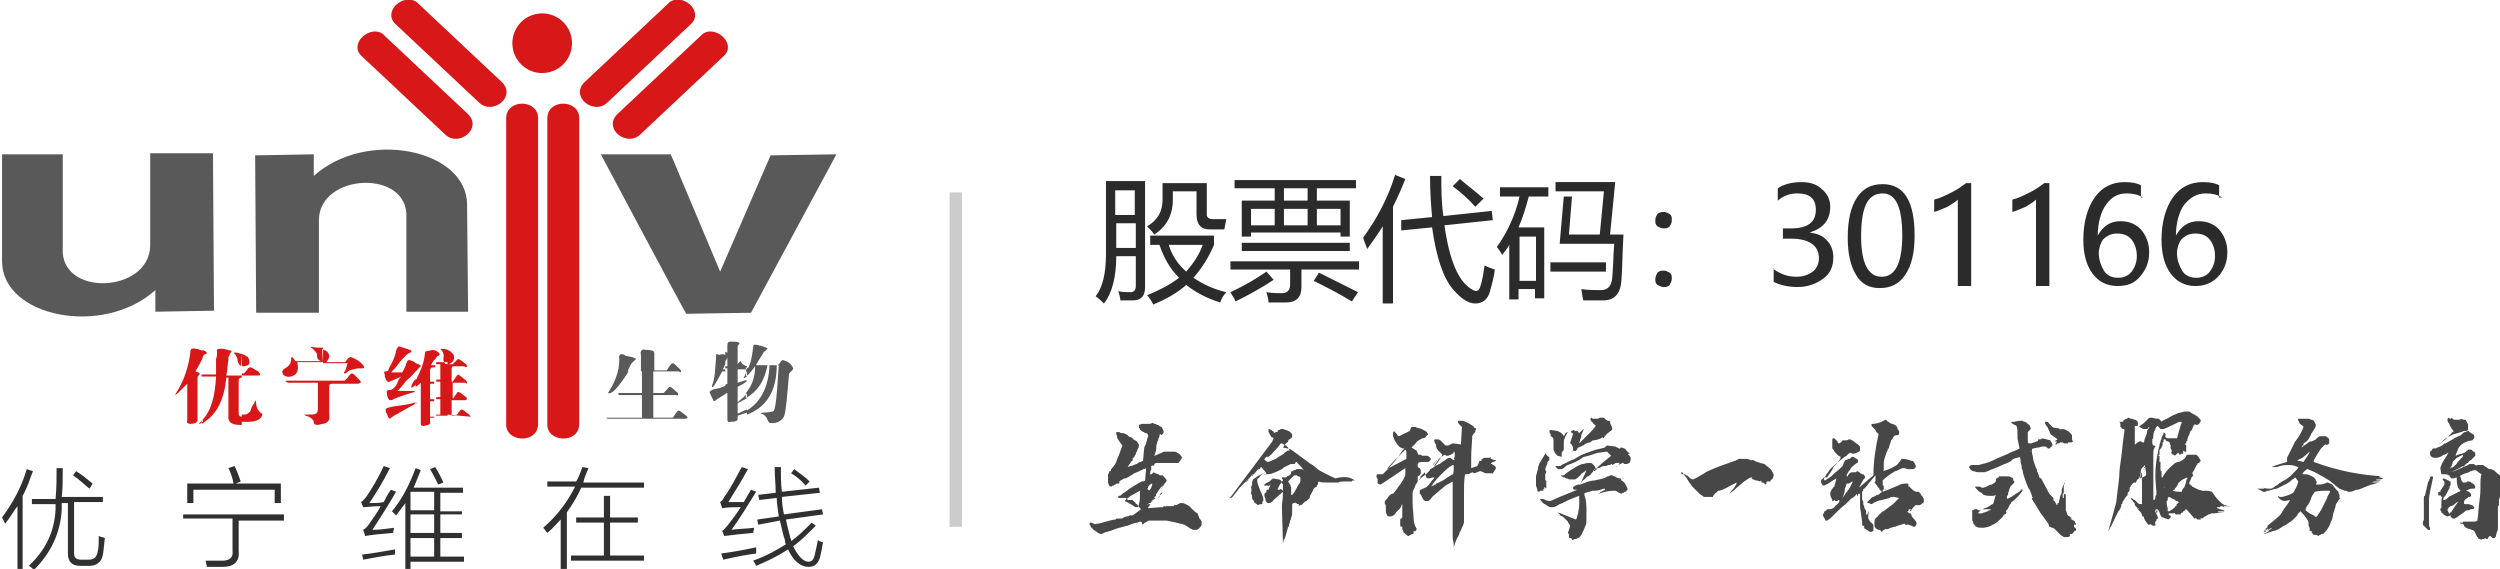
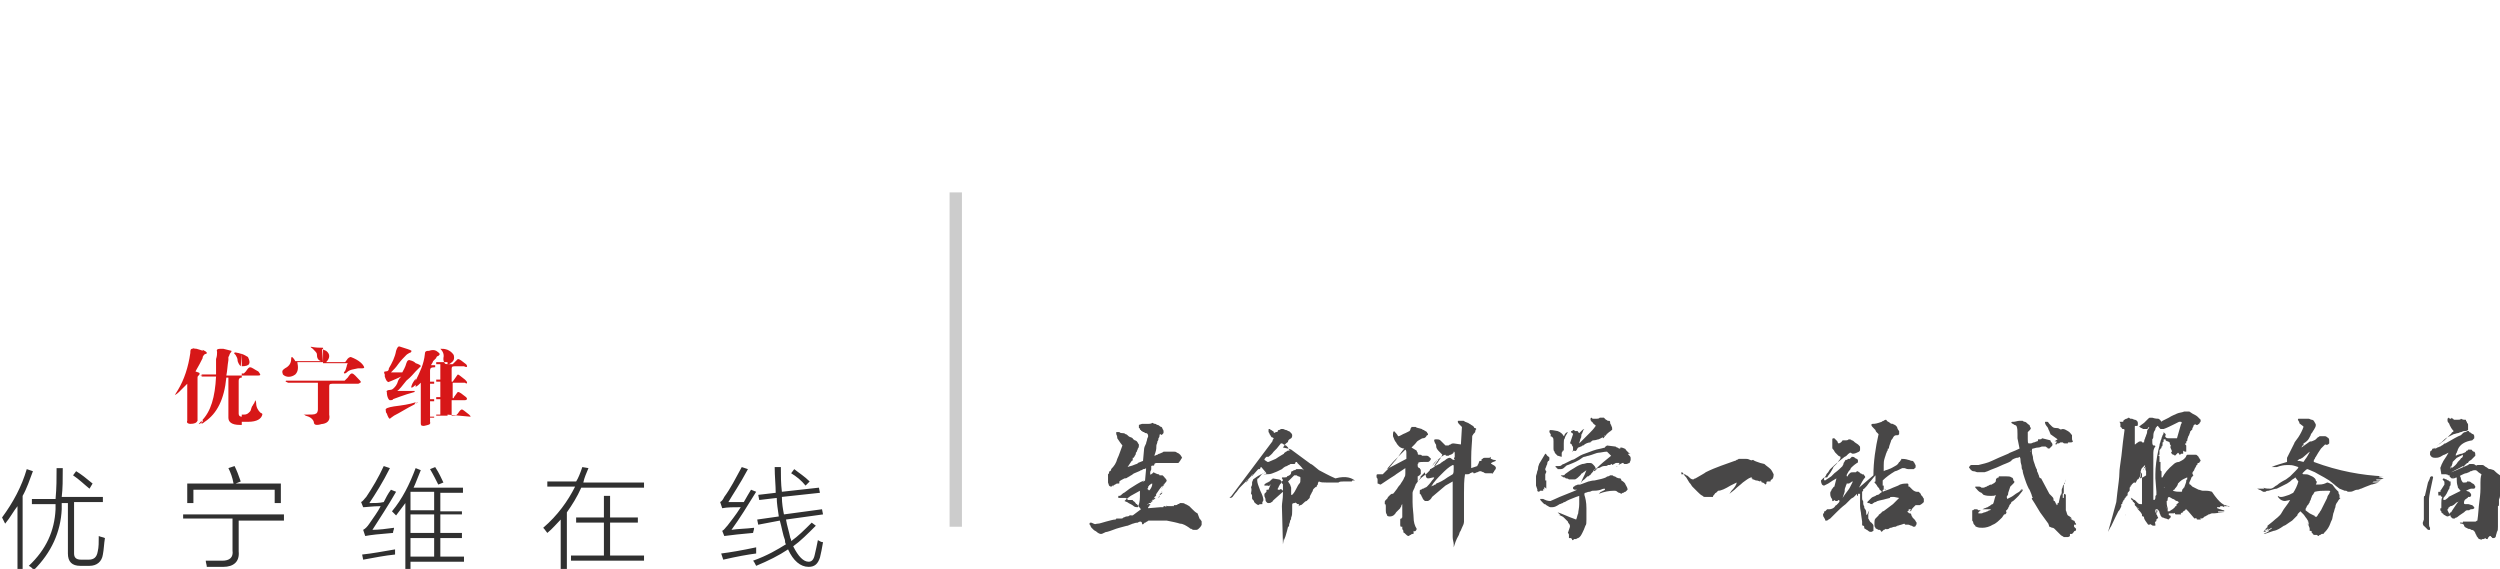
<svg xmlns="http://www.w3.org/2000/svg" version="1.1" id="图层_1" x="0" y="0" viewBox="0 0 243 55.3" xml:space="preserve">
  <style>.st0{fill-rule:evenodd;clip-rule:evenodd;fill:#d71718}</style>
-   <path class="st0" d="M38.4 2.3c-1.2-1.2.8-3 2.1-2.1L48.8 8c1.4 1.4-.9 3.2-2.2 2l-8.2-7.7zm-3.3 3.1c-1.2-1.2.9-3 2.1-2.1l8.3 7.8c1.4 1.4-.9 3.2-2.2 2l-8.2-7.7zm32.1-3.1c1.2-1.2-.8-3-2.1-2.1L56.8 8c-1.4 1.4.9 3.2 2.2 2l8.2-7.7zm3.2 3.1c1.2-1.2-.9-3-2.1-2.1L60 11.1c-1.4 1.4.9 3.2 2.2 2l8.2-7.7zM52.7 1.3c1.6 0 2.9 1.3 2.9 2.9s-1.3 2.9-2.9 2.9-2.9-1.3-2.9-2.9 1.3-2.9 2.9-2.9zm-3.5 10.2c0-1.9 3.1-1.9 3.1 0v29.7c0 2-3.2 1.8-3.1 0V11.5zm4 0c0-1.9 3.1-1.9 3.1 0v29.7c0 2-3.2 1.8-3.1 0V11.5z" />
-   <path d="M0 15h6.1v9.1c-.3 4.8 8.4 4.4 8.5-.2v-9h6.1l.1 15.3-5.7.1v-2.1C10 32.8.2 30.8.2 25.4V15H0zm45.5 15.3h-6v-9.1c.3-4.8-8.5-4.4-8.5.2v9h-6.1l-.1-15.3 5.7-.1v2.1c5.1-4.6 14.9-2.6 14.9 2.8l.1 10.4zM58.4 15h6.8L70 26.4l4.9-11.3 6.4-.1L73 30.4l-6.3.1c-.1-.1-8.3-15.5-8.3-15.5zm14.2 25.3v-.4c1.3-.8 2.1-2.2 2.2-4.4h-.2c-.3 1.5-.9 2.5-2.1 3.2v-.5c.6-.7.9-1.6.9-2.6-.3.4-.6.8-.9 1v-.9l.2.1c.3-.5.4-1.2.5-2 0-.3.1-.3.3-.3.8.2 1.1.3 1.1.4l-.2.2c-.1.1-.2.1-.2.2l-.5.8c-.1.2-.2.3-.2.4h2.1l.2-.2c.1-.2.2-.3.3-.3.4.1.8.3 1 .8 0 .1-.1.2-.2.3l-.2.2c-.2 2.3-.3 3.7-.5 4.2-.3.5-.8.7-1.4.6-.1-.1-.1-.1-.2-.3-.1-.3-.3-.5-.6-.6-.2 0 0-.1.3-.1.4 0 .7-.1.8-.1.3 0 .4-1.5.6-4.5h-.2c0 2.5-1 4.1-2.9 4.8zm0-4.7v.3h-.9v1.3c.6-.2.9-.3.9-.2s-.3.3-.9.6v1.5c.3-.3.7-.5.9-.9v.5c-.3.2-.6.3-.9.5v1c.3-.1.6-.3.9-.4v.3l-.9.3v.3c0 .2-.2.3-.7.3-.3.1-.3-.1-.3-.4v-2.4c-.1 0-.2.1-.2.1v-.9l.2-.1v-1.5h-.2v-.2h.2v-.9c0 .1-.1.3-.2.4v-.9c.1 0 .2.1.2.1v-.7c0-.3.1-.4.3-.4.8 0 1 .1.8.3-.1.1-.1.1-.1.2v1.7c.2-.3.3-.3.3-.3.1.3.3.4.6.5zm0 .4c-.1.3-.2.4-.2.5-.2.3-.1.3.2.1V36zm-9-1.7V36h1.2s.1-.1.2-.3c.2-.3.3-.4.4-.4s.3.2.7.6c.1.1.1.2.1.2 0 .1-.1.1-.2 0h-2.5v2.1h1l.3-.3c.2-.3.3-.3.3-.3.2 0 .4.3.8.6v.2s-.1.1-.2 0h-2.2v2.2h1.9s.1-.1.2-.3c.2-.3.3-.4.4-.4.2.1.4.3.7.5.1.1.2.2.1.2 0 .1-.1.1-.3.1h-7.4c-.1 0-.2-.1-.2-.1h3.5v-2.2h-2.1c-.1 0-.2 0-.2-.1s0-.1.1-.1h2.2v-2.1h-1.3c-1 1.6-1.7 2.3-2 2.1.7-1.1 1.1-2.1 1.1-3.3-.1-.4.1-.6.5-.4 0 0 .1.1.2.1.6.1.9.2.9.3s-.1.1-.2.2l-.2.2c-.2.3-.3.6-.4.8h1.3v-1.6c-.1-.4.1-.6.4-.5.8 0 1 .2.8.3.1-.1.1 0 .1 0zm6.9.2v.9l-.1.2c-.1.2-.1.3-.2.3h.3v.2h-.3c-.7 1.3-1 1.8-1 1.4.3-.7.3-1.5.4-2.7v-.3c0-.1.1-.1.3 0 .3-.1.4-.1.6 0zm0 3c-.4.2-.8.3-1 .3-.4.1-.6.3-.5.4.2.4.3.7.4.8.1 0 .2-.1.3-.2l.8-.5v-.8z" fill-rule="evenodd" clip-rule="evenodd" fill="#595959" />
  <path class="st0" d="M43.5 40.3v-4.9h.5l.1-.1.4-.4c.2 0 .4.2.8.5.1.1.1.2.1.2 0 .1-.1.1-.3 0h-.9c-.3 0-.3.1-.3.3v1.2h.1c.3-.4.4-.6.5-.7.1 0 .3.2.7.5.1.1.2.2.2.3s-.1.1-.2 0H44v1.5h.1s0-.1.1-.2c.2-.3.3-.4.3-.4.2 0 .4.2.8.5.1.1.1.2.1.2s-.1.1-.2.1h-1.3v1.5h.4l.2-.2c.2-.3.3-.4.4-.4.1 0 .3.2.7.5.1.1.2.2.1.2l-2.2-.2zm0-4.9c.1 0 .2 0 .3-.1.3-.2.4-.4.3-.8-.2-.3-.4-.4-.6-.5v1.4zm0-1.4v1.4c-.3 0-.3-.1-.4-.4v-.2c.1-.4-.1-.7-.3-.9.3 0 .4 0 .7.1zm0 1.5v4.9h-1.1v-.1h.4v-1.5h-.4v-.2h.4v-1.5h-.4v-.2h.4v-1.5h-.4v-.2h1.1v.3zm-1.1-.7v-.7c.3.2.4.3.3.4l-.1.1c-.1 0-.2.1-.2.2zm0-.7v.7l-.3.3c-.1.3-.2.3-.2.4h.4v.2h-.1c-.3 0-.4.1-.4.3v1.1h.4v.2h-.4v1.5h.4v.2h-.4v1.5h.4v.1h-.4v.4c.1.3-.2.3-.6.4-.3 0-.3-.1-.3-.3v-3.9c-.2.2-.3.3-.5.4V37c.4-.8.8-1.6.9-2.6 0-.3.2-.3.4-.3.3-.1.5-.1.7 0zm-2 5.1c.2 0 .2-.1.2-.1l-.2.1c0-.1 0 0 0 0zm0-1c.3-.1.3-.1 0 0zm0-2.1l.3-.3.2-.2c0-.1-.2-.2-.5-.3v.8zm0-.8v.8c-.2.2-.4.5-.9.9-.4.5-.7.9-.9 1h1.7v.1c-1.1.3-1.8.6-2.1.7 0 .1-.2.1-.3.1s-.3-.3-.3-.8c-.1-.1.1-.2.3-.2s.3-.1.4-.2c.1-.1.3-.3.4-.7.1-.2.2-.3.3-.4-.4.2-.7.3-.9.4-.3.1-.4.2-.4.1-.1 0-.2-.2-.3-.5v-.2c-.1-.2-.1-.3.1-.3s.3-.1.3-.3c.3-.5.6-1.1.7-1.7.1-.3.2-.5.4-.4.6.2 1 .3 1.1.4 0 .1-.1.2-.2.2-.2.1-.3.2-.3.2-.3.3-.5.5-.8.9-.2.3-.4.5-.7.8h1.1c.1-.2.3-.5.4-.9.1-.3.2-.3.3-.3.4.1.5.2.6.3zm0 1.5c-.2.3-.3.4-.4.7-.1.3.1.2.4-.1v-.6zm0 2.3c0 .1-.1.1-.1.2-.8.4-1.4.8-2 1.1-.3.2-.4.3-.4.3-.1 0-.2-.2-.3-.5-.1-.1-.1-.2-.1-.3-.1-.2.2-.3.8-.4.8-.1 1.5-.2 2.1-.4zm-9 2.1V37h2.1l.3-.3c.2-.3.3-.4.4-.4.2 0 .4.3.8.7.1.1.1.2 0 .2 0 0-.1.1-.2.1h-2.5c-.3 0-.3.1-.3.3v2.7c.1.5-.1.8-.6.9zm0-5.9h2.4c-.1.2-.1.3-.1.3-.1.3-.1.4-.2.5-.1.1-.1.2 0 .2 0 0 .1 0 .2-.1.3-.3.7-.3 1.1-.4h.3c.2 0 .3 0 .3-.1-.1-.3-.5-.7-1.3-1-.1 0-.3.1-.4.3-.1.1-.1.2-.2.2h-1.8c.4-.4.4-.8 0-1.1-.2-.1-.3-.1-.4-.2l.1 1.4zm-7.9 1h.2l.2-.2c.2-.3.3-.4.4-.4.2 0 .4.2.8.4.1.1.2.3.2.3 0 .1-.1.1-.3.1h-1.5v-.2zm0 4h.2c.3 0 .4-.1.6-.3.1-.1.1-.3.2-.5.1-.1.1-.2.2-.3.1-.2.1-.3.1-.3s.1.1.1.3c0 .4.2.7.4.9.2.1.2.1.2.2-.1.4-.5.7-1.4.7h-.6v-.7zm7.9-6.5v1.4h-2.5c.1.5.1.9-.2 1.2-.4.3-.9.3-1.2 0-.1-.3-.1-.4.2-.6.4-.2.6-.5.6-.9 0-.1 0-.2.1-.2.1.1.2.2.3.4h2.5c-.3-.1-.4-.3-.4-.7 0-.1-.2-.3-.4-.5-.1-.1-.2-.1-.2-.2.5.1.8.1 1.2.1zm0 3.2v4.2c-.2 0-.3.1-.6.1-.2 0-.3-.1-.3-.3-.1-.3-.4-.5-.8-.6-.1-.1-.2-.1-.2-.1h.2c.6 0 .9 0 1-.1.1 0 .2-.2.2-.4v-2.6H28c-.2-.1-.3-.1-.2-.2h3.6zm-7.9-1.4v-1.2c.3.1.4.2.6.3.3.6.2.9-.6.9.1 0 0 0 0 0zm-2.4-1.4c-.1-.3.1-.3.6-.3l.8.2c0 .1 0 .1-.1.2s-.1.3-.2.4v.3c-.1.6-.1 1-.2 1.5h1.5v.2c-.2 0-.3.1-.3.3v3.2c0 .2.1.3.3.3v.8h-.2c-.8 0-1.1-.3-1.1-.7v-3.9H22c-.2 2.1-.9 3.5-2.1 4.3-.1.1-.3.2-.3.2v-.3c.9-.9 1.3-2.3 1.4-4.3h-1.4v-.2H21v-1.5c.1-.3.1-.5.1-.7zm2.4.2c-.1 0-.3-.1-.4-.1-.3-.1-.4 0-.3.1l.1.1c.1.2.2.3.2.6.1.3.2.4.3.5l.1-1.2c-.1 0 0 0 0 0zm-3.8.3c.1-.2.2-.3.3-.3.1 0 .1-.1.1-.1 0-.1-.2-.2-.4-.3v.7zm0 6.3c-.4.3-.5.3-.2 0l.2-.2v.2zm0-4.5h-.2s0-.1.2 0zm0-2.4c-.2-.1-.3-.1-.6-.2-.3 0-.3-.1-.4 0-.2 0-.2.2-.2.4-.2 1.4-.6 2.6-1.2 3.6-.2.3-.3.5-.3.5s.2-.1.4-.3l.8-.8v3.6c-.1.2.1.3.3.3.4 0 .6-.1.7-.3v-4.2c0-.1 0-.1.1-.2s.1-.1.1-.2-.2-.1-.4-.2c.3-.5.5-.9.7-1.3v-.7z" />
  <path d="M.5 50.9l-.3-.6c1.1-1.5 1.9-3 2.4-4.7l.6.2c-.3.8-.6 1.7-1 2.4v7.1h-.5v-6.1c-.4.5-.7 1.1-1.2 1.7zm5-5.4h.6c0 1.1 0 2-.1 2.8h4v.5H7.2v5c0 .4.2.6.7.6h.7c.5 0 .8-.2.9-.8.1-.4.1-.9.1-1.5.2.1.4.1.6.2-.1.6-.1 1.1-.2 1.6-.1.7-.6 1.1-1.3 1.1h-.9c-.8 0-1.2-.4-1.2-1.2v-4.9H6v.6c-.1 2.2-1 4.2-2.7 5.9-.2-.2-.3-.3-.5-.4 1.7-1.6 2.5-3.4 2.6-5.5V49H3.1v-.5h2.3c.1-1.1.1-2 .1-3zm3.2 2c-.5-.4-1-.9-1.6-1.3l.3-.4c.5.3 1 .7 1.6 1.2l-.3.5zm9.1 2.5h9.8v.6h-4.4v3c.1 1-.5 1.5-1.5 1.5h-1.6c0-.2-.1-.4-.1-.6h1.6c.7 0 1.1-.3 1-1v-3.1h-4.8V50zm4.4-4.5l.6-.2c.2.4.4.9.6 1.5l-.5.2h4.4v1.9h-.6v-1.3h-7.9v1.3h-.6V47h4.5c-.1-.6-.3-1.1-.5-1.5zm13.7 3.4c.5 0 1 0 1.4-.1.2-.4.4-.8.7-1.2l.5.2c-.8 1.4-1.6 2.6-2.3 3.7.6 0 1.4-.1 2.1-.2 0 .2-.1.3-.1.5-1.3.1-2.2.2-2.7.3l-.2-.6c.2-.1.4-.3.6-.6.4-.6.8-1.1 1.1-1.7-.8 0-1.4.1-1.7.1l-.2-.5c.2-.1.3-.3.5-.5.6-.9 1.2-1.9 1.7-3l.6.2c-.7 1.4-1.4 2.5-2 3.4zm-.6 5.5l-.1-.5c1-.1 2-.3 3.2-.5v.5c-1 .1-2 .3-3.1.5zm3.2-4.3l-.4-.4c1-1.2 1.7-2.6 2.3-4.2l.5.2c-.3.7-.5 1.3-.7 1.7H45v.5h-2.2v1.8h2.1v.3h-2.1v1.8h2.1v.5h-2.1v1.8h2.3v.5h-5.2v.7h-.5v-6.4l-.9 1.2zm1.4-2.3v1.8h2.3v-1.8h-2.3zm0 2.2v1.8h2.3V50h-2.3zm0 2.3v1.8h2.3v-1.8h-2.3zm1.9-6.7l.5-.2c.4.6.6 1.1.8 1.5l-.5.2c-.2-.4-.5-1-.8-1.5zm14.8-.2l.6.1c-.2.5-.4.9-.5 1.4h5.9v.5h-6.1c-.4.9-.9 1.7-1.4 2.4v5.5h-.6v-4.8c-.4.4-.8.9-1.3 1.3-.1-.1-.2-.3-.4-.5 1.4-1.2 2.4-2.6 3.1-4h-2.7v-.5H56c.2-.3.4-.8.6-1.4zm2.1 2.8h.6v2.1H62v.5h-2.7V54h3.3v.5h-7.1V54h3.2v-3.2H56v-.5h2.7v-2.1zm12.4 3.3c.6-.1 1.4-.1 2.2-.2 0 .2-.1.4-.1.5-1.1.1-2.1.2-2.8.3l-.2-.5c.2-.1.3-.3.5-.5.3-.4.8-1 1.3-1.8-.7 0-1.3 0-1.8.1l-.2-.6c.2-.1.3-.3.4-.5.6-.8 1.1-1.8 1.7-2.9l.6.2c-.8 1.5-1.5 2.5-1.9 3.2h1.5c.3-.5.5-.9.7-1.2l.5.2c-.8 1.3-1.6 2.6-2.4 3.7zm-1 2.3c.8-.1 2-.3 3.4-.6v.6c-.8.1-1.9.3-3.2.6l-.2-.6zm3.5-3.3l2.1-.3c-.1-.7-.2-1.3-.2-1.8l-1.7.2-.1-.5 1.7-.2c0-.7-.1-1.6-.1-2.5h.6c0 .8 0 1.6.1 2.4l3.6-.4.1.5-3.7.4c0 .6.1 1.2.2 1.7l3.7-.5.1.5-3.6.5c.1.6.3 1.2.4 1.7 0 .1.1.2.1.3v.1c.7-.5 1.3-1.1 2-1.8l.4.3c-.8.8-1.5 1.5-2.2 2 .5 1 1 1.5 1.5 1.5.3 0 .5-.2.6-.7.1-.4.2-.9.3-1.4.2.1.3.2.5.2-.1.6-.2 1.1-.3 1.5-.2.6-.5.9-1.1.9-.8 0-1.5-.6-2-1.7-.9.6-1.9 1.1-3.1 1.6-.1-.2-.2-.4-.3-.5 1.4-.5 2.4-1.1 3.2-1.6-.1-.1-.1-.3-.1-.4-.2-.5-.3-1.2-.5-1.9l-2.1.4-.1-.5zm3.3-4.5l.3-.4c.5.4 1 .7 1.5 1.2l-.4.4c-.4-.5-.9-.9-1.4-1.2z" fill="#303030" />
-   <path d="M107.5 17.6h3.8v10.3c0 .9-.4 1.3-1.2 1.3h-1.2c0-.2-.1-.6-.2-.9.4.1.8.1 1.2.1.3 0 .5-.2.5-.6v-2.9h-1.9c0 2-.4 3.6-1.2 4.6-.2-.2-.5-.5-.8-.7.7-.9 1-2.3 1-4.1v-7.1zm2.8.9h-1.9v2.4h1.9v-2.4zm-1.8 5.6h1.9v-2.4h-1.9v2.4zm3.3-.3v-.9h6.2v.9c-.5 1.2-1.2 2.3-2 3.2.9.6 1.9 1.1 3.2 1.4-.3.3-.5.7-.6 1-1.3-.4-2.4-1-3.3-1.7-.9.8-2 1.4-3.2 1.9-.2-.4-.4-.7-.6-.9 1.2-.5 2.2-1 3.1-1.7-.9-.9-1.5-2-1.9-3.2h-.9zm6.1-2.5h1.3l-.2 1h-1.4c-.9 0-1.3-.5-1.3-1.5v-2.2H114v.8c0 1.5-.6 2.6-1.8 3.4-.2-.3-.4-.5-.7-.8 1-.6 1.5-1.4 1.5-2.6v-1.6h4.3v3.1c0 .2.2.4.6.4zm-1 2.5h-3.3c.3 1 .9 1.9 1.7 2.6.7-.8 1.3-1.7 1.6-2.6zm6.2 2.6l.7.8c-1.2.8-2.5 1.5-3.7 2.1-.1-.3-.3-.5-.5-.9 1.3-.6 2.5-1.3 3.5-2zm-3.3-1h12.3v.8h-5.6v1.7c0 1-.5 1.5-1.5 1.5h-1.7c0-.3-.1-.6-.2-1 .6.1 1.2.1 1.5.1.5 0 .8-.3.8-.8v-1.5h-5.8v-.8zm.9-5.9h3.2v-1.2H120v-.8h11.8v.8H128v1.2h3.2V23h-.9v-.4h-8.7v.4h-.9v-3.5zm0 4.1h10.5v.8h-10.5v-.8zm.9-1.7h2.3v-1.6h-2.3v1.6zm3.2-2.4h2.3v-1.2h-2.3v1.2zm0 2.4h2.3v-1.6h-2.3v1.6zm2.9 5.4l.5-.8 3.8 1.9-.6.9c-1.3-.8-2.5-1.4-3.7-2zm2.6-7H128v1.6h2.3v-1.6zm2.2 2.8c1.3-1.8 2.4-3.8 3.1-6.1l1 .4c-.4 1-.8 1.9-1.2 2.7v9.4h-1V22c-.5.8-1 1.5-1.5 2.2-.1-.3-.3-.7-.4-1.1zm3.7-1.7l3-.3c-.1-1.1-.2-2.4-.2-4h1.1c0 1.3 0 2.6.2 3.9l4.7-.5.1.9-4.7.5c.5 3.5 1.4 5.6 2.8 6.3.4.2.6 0 .7-.4.2-.6.3-1.3.4-2 .4.2.7.3 1 .4-.1.8-.3 1.5-.5 2.2-.2.7-.7 1.1-1.4 1.1s-1.4-.5-2.1-1.3c-1-1.1-1.7-3.2-2.1-6.1l-3 .3v-1zm5-3.3l.7-.7c.7.6 1.5 1.2 2.3 1.9l-.8.8c-.7-.8-1.4-1.4-2.2-2zm4.3 5.9c1-1.4 1.8-3.1 2.2-4.9h-1.9v-.9h4.7v.9h-1.9c-.3 1.1-.6 2.1-1 3h2.5V29h-.9v-.9h-1.6v1h-.9v-5.3c-.2.4-.5.7-.7 1 0-.1-.2-.4-.5-.8zm3.8-1h-1.6v4.3h1.6V23zm1.4 2.5h5.4v.9h-5.4v-.9zm2.1-6.4l-.3 3.7h3l.4-4.2h-4.7v-.9h5.8l-.5 5.1h1.3c-.1 1.7-.1 3.2-.2 4.5-.1 1.3-.7 1.9-1.8 1.9h-1.9c-.1-.3-.1-.7-.2-1.1.7.1 1.3.1 1.9.1.7 0 1-.4 1.1-1.1.1-.9.1-2.1.2-3.4h-5.3l.4-4.6h.8zm8.9 1.5c.2 0 .4.1.6.2.2.2.2.3.2.6s-.1.4-.2.6c-.2.2-.4.2-.6.2-.2 0-.4-.1-.6-.2-.2-.2-.2-.3-.2-.6s.1-.4.2-.6c.1-.1.3-.2.6-.2zm0 5.7c.2 0 .4.1.6.2.2.2.2.3.2.6 0 .2-.1.4-.2.6-.2.2-.4.2-.6.2-.2 0-.4-.1-.6-.2-.2-.2-.2-.3-.2-.6 0-.2.1-.4.2-.6.1-.1.3-.2.6-.2zm10.6-.2c.7.5 1.4.8 2.3.8.7 0 1.2-.2 1.6-.5.4-.3.6-.8.6-1.3 0-1.2-.9-1.9-2.7-1.9h-.8v-1h.8c1.6 0 2.4-.6 2.4-1.8 0-1.1-.6-1.6-1.8-1.6-.7 0-1.3.2-1.9.7v-1.2c.6-.4 1.4-.6 2.3-.6.8 0 1.5.2 2 .7.5.4.8 1 .8 1.7 0 1.3-.7 2.1-2 2.5.7.1 1.3.3 1.7.8.4.4.6 1 .6 1.6 0 .9-.3 1.6-1 2.1s-1.5.8-2.5.8c-.9 0-1.7-.2-2.3-.5v-1.3zm7.3-3c0-1.7.3-3 .9-3.9.6-.9 1.4-1.3 2.5-1.3 2.1 0 3.1 1.7 3.1 5 0 1.7-.3 2.9-.9 3.8-.6.9-1.4 1.3-2.5 1.3-1 0-1.8-.4-2.3-1.3-.5-.8-.8-2-.8-3.6zm1.3-.1c0 2.6.7 3.9 2 3.9s2-1.3 2-4-.6-4.1-1.9-4.1c-1.5 0-2.1 1.4-2.1 4.2zm9.4 4.8v-8.4c-.2.2-.5.4-1 .7-.5.2-.9.4-1.3.5v-1.2c.5-.1 1.1-.4 1.7-.7.6-.3 1-.6 1.4-.9h.5v10h-1.3zm7.6 0v-8.4c-.2.2-.5.4-1 .7-.5.2-.9.4-1.3.5v-1.2c.5-.1 1.1-.4 1.7-.7.6-.3 1-.6 1.4-.9h.5v10h-1.3zm10.4-8.6c-.5-.3-1-.4-1.6-.4-.9 0-1.5.4-2 1.1-.5.7-.8 1.8-.8 3 .5-.9 1.2-1.4 2.2-1.4.9 0 1.5.3 2 .8.5.6.8 1.3.8 2.2 0 1-.3 1.7-.9 2.4s-1.3.9-2.2.9c-1 0-1.8-.4-2.4-1.2-.6-.8-.9-1.9-.9-3.3 0-1.7.4-3.1 1.1-4.1.7-1 1.7-1.5 2.9-1.5.7 0 1.2.1 1.6.3v1.2zm-4.3 5.4c0 .6.2 1.2.5 1.7s.8.7 1.4.7c.5 0 1-.2 1.3-.6.3-.4.5-.9.5-1.5 0-.7-.2-1.2-.5-1.6-.3-.4-.8-.6-1.4-.6-.6 0-1 .2-1.4.6-.2.3-.4.8-.4 1.3zm12-5.4c-.5-.3-1-.4-1.6-.4-.9 0-1.5.4-2.1 1.1-.5.7-.8 1.8-.8 3 .5-.9 1.2-1.4 2.2-1.4.9 0 1.5.3 2 .8.5.6.8 1.3.8 2.2 0 1-.3 1.7-.9 2.4-.6.6-1.3.9-2.2.9-1 0-1.8-.4-2.4-1.2-.6-.8-.9-1.9-.9-3.3 0-1.7.4-3.1 1.1-4.1.7-1 1.7-1.5 2.9-1.5.7 0 1.2.1 1.6.3v1.2zm-4.4 5.4c0 .6.2 1.2.5 1.7s.8.7 1.4.7c.5 0 1-.2 1.3-.6.3-.4.5-.9.5-1.5 0-.7-.2-1.2-.5-1.6-.3-.4-.8-.6-1.4-.6-.6 0-1 .2-1.4.6-.2.3-.4.8-.4 1.3z" fill="#2b2b2b" />
  <path fill="#ccc" d="M92.3 18.7h1.2v32.5h-1.2z" />
  <path d="M116.7 50.5c0 .1.1.1.1.2v.3c0 .1-.1.1-.1.2l-.2.2c-.1.1-.2.1-.2.1h-.3s-.1 0-.2-.1c-.1 0-.1 0-.2-.1-.3-.2-.6-.4-.9-.4-.3-.1-.8-.2-1.3-.3h-1.7c-.1 0-.1 0-.2.1-.1 0-.1.1-.2.1 0 0-.1 0-.1.1-.1 0-.1.1-.1.1l-.1-.1v-.1l-.1-.1c-.1 0-.2 0-.3.1-.3 0-.4.1-.5.1l-.5.2c-.1 0-.4.1-.8.2s-.8.3-1.2.4c-.1 0-.1 0-.3.1s-.2.1-.3.1c-.1 0-.3-.1-.4-.2-.1-.1-.2-.1-.3-.2l-.2-.2s-.1-.1-.1-.2c-.1-.1-.1-.1-.1-.2 0 0 0-.1.1-.1s.1 0 .3.1.2 0 .4 0 .4-.1.8-.2.7-.2.9-.2c0 0 .1 0 .1-.1h.5c.1 0 .1 0 .2-.1.1 0 .2-.1.3-.1s.2 0 .3-.1.1 0 0 0h.3l.8-.6-.4-.5c-.1 0-.1-.1-.2-.2s-.2-.1-.2-.2h-.5v-.1l-.2-.1h-.7v-.2h.1c.1 0 .2-.1.3-.2.1-.1.2-.1.3-.2l.4-.3c.5-.3.9-.6 1.4-.8l-.2.2c.1-.1.2-.1.3-.2l.1-1.1h-.2.1c.1 0 .1 0 .1-.1-.1.1-.2.1-.3.1l-.1.1h-.1c-.1.1-.2.1-.4.2s-.3.1-.4.2-.2.1-.3.2c-.1 0-.1.1-.2.1-.1.1-.2.1-.3.1-.2.1-.4.2-.5.3v.1c0 .1 0 .1-.1.1h-.1s-.1 0-.2.1c-.1 0-.1.1-.2.1s0 .1 0 .1v-.1h-.1c0 .1-.1.1-.1.1s-.1 0-.2-.1l-.1-.3v-.8l.1-.1v-.1s0-.1.1-.1l.1-.1v-.1c.3-.3.5-.6.6-1 .2-.4.3-.8.5-1.3-.1-.1-.3-.4-.5-.7 0-.1 0-.2-.1-.4V42h.3c.1.1.2.1.3.1.1 0 .2 0 .3.1.1 0 .2.1.3.2.1.1.3.1.4.2 0 .1.1.1.2.2.1 0 .2.1.2.1.1.1.1.2.2.3v.1c0 .1 0 .2-.1.3 0 .1-.1.2-.1.3-.1.1-.1.1-.1.2 0 0 0 .1-.1.2 0 .1-.1.1-.1.2h-.1v.2s0 .1-.1.1l-.4.6c.2-.1.4-.1.6-.2.2-.1.4-.1.4-.2l.5-.2.1-1.1c0-.2.1-.4.2-.6 0-.1.1-.3.1-.4s.1-.2.1-.3c0-.2-.1-.3-.2-.3s-.1 0-.2-.1c-.1 0-.1 0-.2-.1-.1 0-.1-.1-.1-.1-.1 0-.1-.1-.1-.1 0-.1-.1-.1-.1-.1v-.3l.3-.1h.6c.1 0 .3 0 .4-.1.1 0 .1.1.3.1.1 0 .1.1.2.1s.2.1.2.1.1.1.2.1c0 0 .1.1.1.2.1.1.1.2.1.3 0 .1 0 .1-.1.2s-.1.1-.2 0c-.1 0-.1.1-.1.2s-.1.2-.1.2c0 .1 0 .2-.1.3 0 .2-.1.3-.1.4 0 .2 0 .4-.1.7l-.1.3c.1 0 .2-.1.3-.1.1-.1.2-.1.2-.1.2-.1.3-.1.4-.2h1c.1 0 .2 0 .3.1.3.1.4.3.5.5 0 0-.1.1-.2.3-.1.1-.1.2-.2.2h-2.1c-.1 0-.2.1-.2.1v.1s-.1.1-.2.1l.1-.1-.2.1v.3c0 .1-.1.2-.1.3v.2c0 .1 0 0 .1 0 .1-.1.2-.1.2-.2.2.1.4.2.5.2 0 0 .1 0 .1.1h.3l.1.1.1.1s0 .1.1.1c0 .1.1.1.1.2s-.1.2-.2.3c0 0 0 .1-.1.1v.1c-.1.1-.1.2-.2.3 0-.1.1-.1.1-.2v-.1c-.2.2-.4.5-.6.8-.2.4-.4.7-.6.8h.1c.1 0 .1 0 .1-.1 0 0 0-.1.1-.1s.1-.1.1-.1c.1 0 .1-.1.1-.1v-.3h.1l-.1.2v.1h-.1l-.1.1v.1h-.1s-.1.1-.1.2-.1.1-.1.1h-.1l-.1.1c-.1 0-.1.1-.1.1l.1-.1h.2v.1s-.1 0-.1.1-.1 0-.1.1v.1l1.2-.1h.2c.1 0 .1 0 .1-.1h.1c.2.1.2 0 .2-.1 0 0 0 .1.1.1h.4c.1 0 .1 0 0-.1l.1.1h.1v-.1h.2s.1 0 .2-.1c.1 0 .2-.1.2-.1h.2c.1 0 .2 0 .3.1.1 0 .2.1.4.2l.3.3c.2.2.3.3.5.4.2.5.2.6.3.6zm-5.9-2.2v-.6l-.9.5-.4.3-.1.1-.1.1c.2.1.3.1.4.2.2.1.4.2.5.3.1.1.3.1.4.1.1-.2.2-.6.2-1zm-.1-2.5c-.1 0-.1 0 0 0zm.1 1.7c-.1 0-.1 0 0 0-.1 0-.1 0 0 0zm.1-1.8zm.7 2c.1 0 .1 0 0 0 .1.1.1.1 0 0 .1 0 .2-.1.3-.3.1-.2.1-.3.1-.4 0 0-.1 0-.2.1s-.1 0-.1.1l-.1.1v.1s0 .1-.1.1l.1.1c.1 0 .1.1 0 .1zm.9 2c-.1 0-.1 0 0 0-.1 0-.1 0 0 0zm.2-1.5c0-.1 0-.1.1-.2 0-.1.1-.1.1-.1h.1l-.2.2s-.1 0-.1.1v.1l-.1.1c0-.1.1-.2.1-.2zm.1 1.5c-.1 0-.1 0 0 0-.1 0-.1 0 0 0zm.2-2l-.1.1c0 .1 0 0 .1-.1-.1.1-.1.1 0 0zm.6 2c-.1-.1-.1-.1 0 0zm18.1-3c.1 0 .1 0 0 0 .1.1.1.1 0 0 0 .1 0 0 0 0h-.2s-.1 0-.1.1h-.8c-.2 0-.4 0-.5.1h-1.2c-.3 0-.5 0-.7-.1 0 0-.1.1-.1.2s0 .1-.1.2c0 .1 0 .1-.1.2l.1-.1c-.1 0-.2.1-.3.2-.1.1-.1.2-.1.2 0 .1-.1.1-.1.2-.1.2-.2.3-.2.5l-.3.3c-.1 0-.2.1-.3.2-.1.1-.2.2-.3.2-.1 0-.1.1-.2.1.1-.1.1-.2 0-.2s-.1 0-.2-.1-.1 0-.2 0c-.2 0-.2.1-.2.2v.5c0 .3 0 .5-.1.7 0 .1 0 .2-.1.3 0 .2-.1.3-.1.4v.1s0 .1-.1.1l-.1.4c-.1.4-.2.7-.3.9v-.2l-.1.6-.1-3.7c0-.3.1-.7.1-1.2v-.9c0-.1-.1-.1-.1-.1v-.2l.1-.1c0-.1-.1-.2-.1-.2 0-.1 0-.1.1-.1h.2c.1 0 .2 0 .2-.1.3-.1.4-.2.4-.4 0-.1.1-.1.1-.1.1 0 .1-.1.2-.1s.1 0 .2-.1h.5c.1 0 .1 0 .2.1.1 0 .1.1.1.1-.1-.1-.2-.3-.4-.5l-.2-.2-.1-.1c0-.1-.1-.1-.1-.1s-.1 0-.1.1c0 0 0 .1-.1.1h-.3c-.1 0-.1 0-.2.1-.1 0-.1 0-.2.1-.1 0-.3.1-.5.3-.4.2-.6.3-.9.4-.2.1-.5.1-.7.1l-.2.1c.1-.1.2-.1.3-.2l-.5-.6s-.1 0-.1.1-.1.1-.1.1h-.1l-.8.9-.2.2-.2.2c0-.1.1-.2.3-.3.2-.2.3-.3.3-.4.1-.1 0-.1 0-.1 0 .1-.1.2-.2.3l-.2.2-.1.1c-.1 0-.1.1-.1.1l-.2.2-.3.3c-.1.1-.2.2-.4.5-.2.2-.3.4-.4.5-.1.1-.2.1-.3.1l-.1.1.2-.2.1-.1 3.9-5.2s.1-.1.1-.2.1-.1.1-.2c0 0-.1-.1-.2-.1-.1-.1-.1-.2-.2-.3 0-.1-.1-.2-.1-.2v-.2c0-.1 0-.1.1-.1 0 0 .1 0 .1.1.1 0 .1 0 .2.1 0 0 .1 0 .1.1s.1.1.2 0c.1 0 .2 0 .2-.1s.1-.1.1-.1.1 0 .2-.1h.2c.1 0 .2.1.3.1s.2.1.2.1c.1 0 .1 0 .2.1l.1.1c.1.1.1.2.1.2 0 .1 0 .2-.1.3-.2.1-.3.2-.3.3 0 .1-.1.1-.2.2-.2.2-.2.3-.3.4.4.1.6.1.8.2.4.3 1.1.8 1.9 1.4.1 0 .3.2.8.6.4.2.9.5 1.6.8 1.1-.3 1.6 0 1.9.2 0-.1 0 0 0 0zm-9.3-.5c.1 0 .1-.1.2-.1s.1-.1.2-.1c-.2.1-.3.3-.4.4l-.1.1c-.1 0-.1.1-.1.2 0 .2.1.5.3 1 .2.4.3.7.3.9 0 0 0 .1-.1.2v.2c-.2 0-.3 0-.4.1-.2-.1-.3-.2-.4-.3 0-.1 0-.1-.1-.2s-.1-.1-.1-.2v-.2c0-.1 0-.1-.1-.2 0-.2.1-.4 0-.6 0-.1.1-.2.1-.3v-.2c0-.1.1-.2.1-.3.3-.2.4-.3.6-.4zm2.3 1.5v.1l-.9.8-.1.1c0 .1-.1.1-.1.1-.1.1-.2.1-.3.1-.1 0-.1 0-.2-.1s-.1-.2-.1-.3c0-.1-.1-.2-.1-.3V48l.2-.2v-.1c0-.1 0-.1.1-.1h.1l.2-.5s-.1 0-.1.1-.1 0-.2 0h-.3v-.1l.1-.1c.1 0 .1-.1.2-.1s.1-.1.2-.1l.1-.1.1-.1c.1 0 .1-.1.1-.1l.6.1c.1 0 .2.1.2.1 0 .1.1.1.1.1 0 .1-.1.2-.2.3 0 .1-.1.1-.1.2s-.1.1-.1.2v.1h.2c.1-.1.1-.1.3.1-.1-.1-.1-.1 0 0zm-1.9-1.7l.2-.1s-.1.1-.2.1zm2.8-1.8l-.3-.5s-.1-.1-.1-.2l-.2-.2s-.1 0-.2-.1c-.1 0-.1-.1-.2-.1h-.1l-.4.5-.3.3c-.2.3-.4.4-.5.5h-.2l-.1.1s-.1.1-.1.2l.3.2h.1l.7-.3.3-.2c.2-.1.3-.2.5-.3 0-.1.1-.1.2-.2.1 0 .1-.1.2-.1h.2c.1 0 .2.4.2.4zm-2.3.3zm2.7 3c.1-.2.2-.4.3-.5.1-.1.1-.2.1-.4v-.2s-.1-.1-.2-.1-.1-.1-.2-.1h-.2l-.6.6.2.3.1.3v.7h.1c.2-.2.3-.4.4-.6zm19-2.4c.1.1.2.1.3.2.1.1.1.1.1.2 0 0 0 .1-.1.2s-.1.2-.1.2-.1 0-.1.1-.1 0-.1 0h-.6s-.1 0-.2-.1c-.1 0-.2-.1-.3-.1-.1 0-.1 0-.3.1-.1 0-.2.1-.3.1-.1 0-.1 0-.1-.1 0 0-.1 0-.3.1-.1.1-.2.1-.3.1h-.2c-.1.6-.1 1.2-.1 1.8v2.8c0 .2-.1.4-.2.6-.1.2-.1.3-.2.4l-.1.3c-.3.5-.4.9-.5 1.2v-.3c0-.2-.1-.4-.1-.7v-5.4l-.7.4-1.3 1.1c-.1.2-.2.3-.4.4h-.3l-.2-.2s0-.1-.1-.2c0-.1-.1-.2-.1-.2s0-.1-.1-.1v-.3s0-.1.1-.1.1-.1.2-.1c0 0 .1 0 .2-.1.1 0 .2-.1.2-.1.1-.1.3-.3.5-.6.1-.1.2-.2.2-.3-.2 0-.4.1-.6.1-.1 0-.2-.1-.2-.2s-.1-.2-.1-.4l-.3.3-.1.1c-.1.1 0 .1 0 .1l-.5.7c0 .1-.1.2-.1.3-.1.2-.2.4-.2.5v.9c0 .6.1 1.2.1 1.5 0 .4.1.8.3 1.1 0 .1-.1.2-.1.2s-.1.1-.2 0v.2c0 .1 0 .1-.1.1 0 0-.1 0-.2.1-.1 0-.1.1-.2.1s-.2-.1-.4-.3c-.1 0-.1-.1-.1-.2s-.1-.1-.1-.2v-.2h-.1c-.1 0-.1-.1-.1-.2v-.5s0-.1.1-.1 0-.1.1-.1V49s-.1.1-.1.2-.1.1-.1.2l-.4.4c-.1.2-.3.4-.6.4-.1 0-.3 0-.3-.2-.1-.1-.1-.3-.1-.4v-.4c0-.1 0-.2-.1-.2v-.2c0-.1 0-.1.1-.2l.1-.1c.1-.1.1-.1.1-.2 0 0 .1 0 .1-.1.1 0 .1-.1.1-.1.1 0 .1-.1.2-.1h.1c.2-.2.3-.4.4-.5 0 0 .1-.2.3-.4.1-.2.3-.4.4-.7.1-.1.1-.3.1-.4v-.5l-.9.6c-.1.1-.3.2-.6.4l-.9.6c-.1 0-.2-.1-.3-.1v-.4s0-.1-.1-.2v-.2s0-.1.1-.1h.5l.5-.5c.3-.3.5-.6.6-.7.1-.1.2-.2.4-.5s.4-.6.6-.8c-.2 0-.4-.1-.5-.2-.1-.1-.2-.2-.3-.4-.1-.1-.2-.3-.3-.6v-.2c0-.1 0-.2.1-.3.1.1.3.3.4.5.2 0 .4-.2.7-.3l.4-.2s.1-.1.1-.2.1-.1.1-.2h.4c.1.1.3.1.6.2 0 0 .1.1.2.1.1.1.2.1.3.2 0 .1.1.1.1.2s0 .1-.1.1c-.1.2-.2.3-.4.3-.1 0-.2.1-.4.2s-.2.2-.4.4l-.3.3.5.3s0 .1.1.2c0 .1 0 .2.1.2h.1c.1 0 .2 0 .2.1h.5s.1 0 .2.1l.2.2c-.1.2-.2.3-.3.3h-.4c-.3 0-.4 0-.6.1h.1l-.1.1v.2c0 .1.1.2.2.2 0 .1.1.1.1.2v.4s-.1 0-.1.1c-.1 0-.1.1-.2.1v.5l.4-.4c.1-.1.3-.2.5-.4l.2-.2c.1-.1.1-.1.1-.2 0 0 .1 0 .2-.1.1 0 .1-.1.2-.1.1-.1.2-.3.3-.4 0 0 .1-.1.2-.3.1-.1.2-.3.3-.5l-.3-.3c-.1-.1-.3-.3-.3-.5 0-.1 0-.2-.1-.3-.1-.2-.1-.3-.1-.3 0-.1.1-.1.2-.1s.3 0 .4.1l.3.3.2.2h.3s.1-.1.2-.1c.1-.1.2-.1.3-.1l.7.1.1-1.7-.2-.2c-.1-.1-.2-.2-.2-.3 0-.1 0-.1.1-.1h.4c.1 0 .1 0 .2.1.1 0 .2.1.3.1.1.1.2.1.3.2.2.1.3.2.3.3h.1l.1.1c-.1.1-.1.2-.1.2 0 .1 0 .1-.1.2l-.1.1c0 .1-.1.1-.1.2 0 .5-.1 1.2-.1 2.1v1l.6-.2s0-.1.1-.2c0-.1.1-.2.1-.3h.2v-.1s0-.1.1-.1c.1-.1.1-.1.2-.1h.4c.1 0 .1 0 .2-.1v.2c.1 0 .2.1.3.1.1 0 .2 0 .2.1-.6.2-.5.3-.4.3zm-8.3-.9V44c0-.1 0-.2-.1-.3l-1.2 1.2-.6.7 1.9-1v-.4zm4.6 1.3v-.1c0-.2 0-.2-.1-.2-.4.2-.7.5-1.1.9-.3.3-.7.7-1 1.2 0 0 .1-.1.2-.1s.1-.1.2-.1.1-.1.1-.1c.3-.1.7-.3 1.1-.6l.5-.3c.1-.1.1-.3.1-.6zm-2.1-.2l.6-.7-.4.4-.2.3zm2.2-.9v-.3c0-.1 0-.2-.1-.2 0 .1 0 .1-.1.2-.1 0-.1.1-.2.1s-.2.1-.2.1h-.2s-.1 0-.1-.1c-.1 0-.3.1-.5.3-.1.1-.2.1-.2.2s-.1.1-.2.3c-.1.1-.1.2-.2.3h.1l.4-.2c.1 0 .1-.1.3-.2.1-.1.2-.1.3-.2.1-.1.3-.2.4-.2 0 0 .1 0 .2.1s.2.1.2.1c.1 0 .1 0 .1-.1-.1.1-.1 0 0-.2zm7.9 2.8v-.9c0-.1.1-.3.1-.4 0-.1.1-.2.1-.4s.1-.3.1-.4l.6-1c.1 0 .1.1.2.2s.2.1.2.2v.1c0 .1 0 .2-.1.2 0 0-.1.1-.1.2s0 .1-.1.3c0 .1-.1.2-.1.3 0 .1 0 .1.1.2 0 .1 0 .1-.1.3v.6h.1v.8l-.1-.1c-.1-.1-.1 0-.1 0v.2l-.1-.1v.2h-.3l-.1.1s-.1 0-.2-.1c.1 0 0-.2-.1-.5zm9-3c.1.1.2.2.2.3v.2c0 .1-.1.2-.1.3-.1 0-.2.1-.3.1h-.2s-.1 0-.1-.1h-.1l-.4.2c.1-.1.1-.1.1-.2h-.3s-.1 0-.2.1c-.1 0-.1.1-.2.1v-.1s-.1 0-.2.1h-.2c-.1.1-.2.1-.4.1-.1 0-.3.1-.3.1s-.1.1-.3.1c-.2.1-.3.1-.4.2 0 .1-.1.2-.2.3-.1.1-.1.2-.2.2l-.1.1h-.1l-.3.3c-.2.1-.3.3-.3.3-.1.1-.1.2-.1.2l.8-.3c.1 0 .3-.1.6-.1.5-.1.9-.2 1.1-.3 0 0 .1-.1.2-.1s.2-.1.2-.1h.2c.1 0 .1.1.2.1s.2.1.2.1c.2.1.3.1.4.1 0 0 .1.1.1.2.2.1.4.3.4.4.1.2.2.3.2.5l-.2.2c-.1 0-.2.1-.2.1-.1 0-.1 0-.2.1l-.2-.1s-.1 0-.2-.1-.2-.1-.3-.1c-.5 0-1 .1-1.5.3l.1-.1.1-.1s.1 0 .2-.1c.1 0 .2-.1.2-.1v-.1c-.1 0-.2 0-.4.1-.3.1-.6.1-.8.1-.1 0-.2.1-.3.1-.2 0-.3.1-.4.1-.1 0-.1.1-.1.2.1.3.2.7.2 1.3v1.1c0 .3 0 .5-.1.6-.1.3-.2.5-.3.7-.1.2-.2.4-.4.5 0 0-.1 0-.2.1h-.2l-.1.1c-.1 0-.1 0-.1-.1l-.1-.1h-.2V52c0-.1 0-.1-.1-.2l.2-.6c0-.1 0-.2-.1-.3-.1-.1-.1-.2-.1-.2l-.2-.2-.2-.2c-.1-.1-.3-.2-.5-.2h.2l-.3-.3.3.1c.7.3 1.2.5 1.5.6.1-.2.1-.4.2-.6 0-.2.1-.5.1-.9v-.8l-.3.1c-.5.2-.8.3-1.1.5-.1 0-.1 0-.2.1-.1 0-.2.1-.3.1-.3.2-.5.3-.7.3h-.2c-.1 0-.2-.1-.4-.2-.1-.1-.1-.1-.2-.1l-.2-.2c-.1-.1-.2-.2-.2-.3h.3c.2.1.4.2.7.2.2-.1.5-.2.9-.4.7-.3 1.3-.5 1.7-.7h-.2c-.1 0-.1 0-.2-.1v-.1s0-.1.1-.1l.1-.1c.1 0 .2-.1.3-.1h.2l.2-.5c.2-.4.3-.6.4-.9-.1.1-.3.2-.4.3-.1 0-.1.1-.2.2-.2.2-.3.3-.5.4h-.6c-.1-.1-.2-.1-.3-.1l-.1-.1h-.1c-.1 0-.1-.1-.2-.1l-.1-.1h.2c.1 0 .2 0 .2-.1.4-.3.7-.5.9-.6.3-.2.5-.3.8-.4.2 0 .4-.1.5-.1h.2c.1 0 .2 0 .3.1.2.2.3.3.3.5.5-.5 1-.9 1.5-1.3l-.4-.4c-.3 0-.6.1-.8.1s-.6.2-1 .3c-.1 0-.3.1-.4.1-.1 0-.2.1-.5.3-.5.3-.9.4-1.1.5-.1 0-.2.1-.3.2-.2.2-.3.2-.5.2h-.2s0-.1-.1-.1c0-.1-.1-.1-.1-.1v-.1h.3c.1 0 .2 0 .3-.1s.2-.1.2-.1l.8-.4c.1 0 .3-.1.6-.3.3-.2.6-.3.9-.4.3-.1.7-.3 1.3-.4l.4-.1c0-.1.1-.1.2-.2l.8.1c.1 0 .1.1.2.1s.1.1.2.1.1 0 .1-.1h.1s.1 0 .3.1c.1 0 .1.1.2.2l.2.2c.1.1.2.1.2.1-.3 0-.3 0-.2.1zm-7.7-2.2c0-.1 0-.2.1-.2.3 0 .6.1.7.1.3.1.5.3.6.5 0 0 .1-.1.1-.2l.1-.1s.1-.1.2-.1c-.2.3-.3.5-.3.6-.1.1-.1.3-.1.5v.6c0 .1 0 .1-.1.1 0 0 0 .1-.1.2v.4c-.1 0-.3-.1-.4-.1l-.2-.2c-.1-.1-.1-.2-.1-.2-.1-.1-.1-.2-.1-.3v-.7c0-.2 0-.3-.1-.4 0 0-.1-.1-.2-.1.1-.2 0-.2-.1-.4zm2.3 1.5s0-.1-.1-.2c0-.1-.1-.2-.2-.2l.3-.9s0-.1-.1-.1l-.1-.1c0-.1 0-.1.1-.1l.1-.1c.1 0 .1 0 .2.1h.2c.1 0 .1.1.1.1l.1.1.2-.2c.1-.1.2-.2.3-.2l-.1.1c0 .1-.1.2-.1.3-.1.1-.1.2-.1.3 0 .1 0 .1-.1.3 0 .1-.1.3-.1.4l.3-.3.3-.3.4-.4c.2-.2.4-.4.6-.7 0-.1-.1-.1-.2-.2s-.1-.2-.2-.2c0-.1-.1-.1-.1-.2v-.1s0-.1.1-.1l.1.1h.4c.1 0 .2 0 .3-.1h.4l.2.2c.1 0 .1.1.2.1s.2 0 .2.1 0 .2.1.3c0 .1.1.2.1.3v.2c-.1 0-.1.1-.3.2-.1.1-.2.2-.3.2l-.1.1c-.1 0-.1.1-.1.1s0 .1 0 0l.1-.1c0-.1.1-.1.2-.1l-.2.2c-.1.1-.1.2-.2.2v-.1l-.4.2c-.1 0-.3.1-.5.1-.1 0-.1 0-.2.1-.1 0-.1.1-.1.1-.2 0-.5.1-.7.3-.1 0-.1 0-.2.1-.1 0-.2.1-.3.1-.1.1-.1.2-.2.3 0 0-.1.1-.2 0-.1 0-.1.1-.2.1l-.2.2.2-.2c.1-.1.1-.1.1-.2v-.2zm2.5 1.9l-.1.1s-.1 0-.2.1-.2.1-.2.1l.1.1.4-.4zm1.7 0c.1 0 .1-.1.1-.1l-.1.1zm6.4.7h.2c.1 0 .1 0 .2.1.1 0 .2.1.3.2.1.1.2.2.4.2.1-.1.2-.1.2-.1.5-.3.9-.5 1-.6 1-.5 2-.8 2.8-1.1 0 0 .1 0 .2-.1.1 0 .2-.1.2-.1h.7c.1 0 .2 0 .4.1s.2 0 .3 0c.1.1.4.2.7.3l.4.1c.2.2.4.3.6.5.1.1.2.3.3.5 0 .3-.1.5-.2.5l-.1.1v.1h-.3c-.1 0-.1.1-.1.1v.1l-.1.1-.1-.1c-.1-.1-.2-.1-.2-.1s-.1 0-.1-.1-.1-.1-.1 0c-.1 0-.2-.1-.4-.1-.1 0-.2-.1-.3-.1-.1 0-.1-.1-.2-.1h.2c-.1 0-.1-.1-.2-.1-.3.1-.5.3-.8.5-.2.2-.5.4-.8.7l-.5.4.2-.3c.3-.3.5-.6.5-.8l-.6.3c-.5.3-.9.5-1.2.5l-.2.2c-.1 0-.1.1-.2.2s-.1.1-.1.2h-.8c-.1 0-.1 0-.2-.1-.2-.1-.3-.2-.5-.4l-.5-.5c-.1-.1-.1-.2-.3-.4-.1-.2-.2-.3-.3-.5-.1-.1-.2-.2-.3-.4l-.1-.1c-.1-.1-.1.3 0 .2zm13.4.7l.1-.1.2-.2c.1-.1.1-.1.2-.1h.2c.1-.2.3-.4.4-.6.1-.2.2-.3.2-.4l.3-.3c.1-.1.2-.3.3-.4.1-.1.1-.2.1-.3l-.2-.1-.3-.3c-.1-.1-.1-.2-.2-.3-.1-.1-.1-.1-.1-.2v-.8c0-.1.1-.1.1-.1h.1l.1.1.2.2c0 .1.1.2.1.2.1 0 .3-.1.4-.3h.3c.1 0 .2 0 .3-.1.1 0 .2 0 .3.1.1 0 .2.1.3.2l.3.2.1.1c.1.1.1.1.1.2v.2c0 .1 0 .1-.1.2-.2.1-.4.2-.6.2 0 0-.1 0-.2-.1-.1 0-.1 0-.2.1-.1 0-.1.1-.1.1s-.1 0-.1.1c-.1 0-.1.1-.2.1-.4.3-.9.7-1.4 1.2 0 0-.1.1-.2.3-.1.1-.2.2-.2.3-.1.1-.1.2-.2.3v.1s0 .1.1.1l.6-.4.3-.3c.4-.3.6-.5.8-.7 0-.1.1-.1.1-.3.1-.1.1-.2.2-.3h.1s.1 0 .1-.1h.2l.1-.1.1-.1c.1 0 .2 0 .3.1s.2.1.2.1c.1.1.1.1.1.2s0 .2-.1.2c-.3.2-.5.4-.6.5 0 .1-.1.2-.2.3-.1.2-.2.3-.2.4 0 .1 0 .1.1.1 0-.1.1-.2.2-.3.1-.1.2-.1.4-.1h.2l.1-.1c.1 0 .1 0 .2.1.1 0 .1.1.1.1.1 0 .1 0 .2.1.1 0 .2 0 .2.1.1.1.1.1.1.2-.2.2-.4.6-.6 1l1.4-1.2c0-1.3.2-2.7.5-4l-.2-.2s-.1-.1-.1-.2l-.1-.1c-.2-.2-.3-.3-.3-.4 0 0 0-.1.1-.1s.3 0 .6-.1l.3-.1s.1-.1.2-.1c.1-.1.2-.1.2-.1s.1 0 .1.1c.1.1.2.1.3.2.1.1.2.1.3.1 0 0 .1.1.2.1l.2.2c0 .1.1.3.2.4v.3l-.1.1h-.1c-.1 0-.2 0-.3.1-.1.1-.1.2-.2.3s-.1.2-.1.2c-.1.3-.2.5-.2.7h-.1c0 .1 0 .2-.1.3 0 .1-.1.2-.1.3l-.1.3c-.1.3-.1.5-.1.7v.6c.1-.1.3-.1.5-.2.3-.1.4-.2.6-.3s.3-.2.4-.4c0 0 .1 0 .1-.1s.1 0 .1-.1v-.1c.2 0 .4 0 .7.1.1 0 .2.1.4.1 0 0 .1 0 .1.1l.1.1s0 .1.1.2v.2s0 .1-.1.1c0 0 0 .1-.1.1h-.5c-.2 0-.3-.1-.4-.1h-.2c-.4.2-.6.3-.7.3-.5.3-.9.6-1.2.9v.5h.1v-.1.5c-.1 0-.1 0-.1.1v.1c.2-.1.6-.2 1-.4l.5-.2c.3-.2.6-.2.9-.2 0 0 .1 0 .1.1v.1c0 .1 0 .1.1.1l.1.1.2.2c.1.1.3.2.4.2h.2l.1.1.1.1c0 .1.1.2.2.3 0 .1.1.1.1.2v.3c-.1.1-.2.2-.4.3h-.4l-.2.2c-.1.1-.2.2-.2.3-.1.1-.1.1-.2.1l.1-.1c.1-.1 0-.1 0-.1h-.1s-.1 0-.1.1h.1c-.1 0-.1.1-.2.1h.1-.1s0 .1.1.1c0 .1.1.1.2.1 0 0 .1.1.1.2s.1.1.1.2l.2.2c.1.1.1.2.2.3 0 .1 0 .2-.1.3 0 .1-.1.1-.2.1s-.1-.1-.2-.1-.2-.1-.3-.1h-.3l-.1-.1-.3.1c-.3.1-.5.1-.5.2l.3-.1c-.1 0-.2.1-.4.1s-.3.1-.4.1c-.1 0-.1 0-.2.1-.1 0-.2.1-.3 0-.1.1-.2.1-.2.1l-.2.2-.1-.1s0-.1-.1-.1h-.1c-.1 0-.1-.1-.2-.1s-.1-.1-.1-.1c-.1-.1-.1-.2-.1-.3v-.2c0-.1 0-.3.1-.4l.3-.3c0-.1.1-.1.2-.2l.2-.2s.1 0 .2-.1l.8-.6.6-.6-.5-.1h-.2c-.1 0-.2 0-.2.1l-.4.1c-.3.1-.5.1-.8.2-.1 0-.1.1-.2.1s-.2.1-.2.1c-.1 0-.1.1-.1.1-.1 0-.2 0-.3-.1h-.1s-.1 0-.1-.1l.2-.2.2-.2c.1-.1.2-.1.4-.2 0 0 .1-.1.2-.1s.2-.1.3-.2c.1 0 .1-.1.1-.1 0-.1-.1-.1-.2-.2 0-.1-.1-.2-.2-.3-.1-.2-.2-.3-.3-.4 0 0 0-.1.1-.1v-.6c-.2.2-.4.5-.6.7-.2.3-.3.4-.4.5l-.1.1c-.1.1-.1 0-.1 0v.2l-.1.1v.6c0 .1 0 .2.1.3 0 .2 0 .4.1.5 0 .1 0 .2.1.3s.1.3.1.4v.1s0 .1.1 0l.2-.4-.1.4v.4c.1.1.1.3.3.4.1.1.2.2.2.3v.5l-.2.1c-.1 0-.2 0-.3-.1-.1-.1-.2-.1-.3-.2-.1 0-.1-.1-.1-.2s-.1-.1-.1-.1-.1 0-.1-.1v-.3l-.1-.7c0-.2-.1-.5-.1-.8V48h-.2v.1c0 .1-.1.1-.1.1V48l-.1.1-.2.2c-.1.1-.2.1-.3.2l-.2.2-.3.3c-.4.3-.7.6-.9.8l-.6.6c-.2.1-.3.2-.3.2h-.1c-.1 0-.1 0-.1-.1s-.1-.1-.1-.2c-.1-.1-.1-.2-.1-.3s0-.1.1-.1v-.1c0-.1 0-.1.1-.1l.1-.1.1-.1h.2c.2 0 .4-.1.5-.2.1-.1.1-.2.2-.2.2-.2.3-.3.3-.4 0 0 0-.1-.1-.1-.1.1-.1.1-.2.1s-.1 0-.2-.1l-.1.1h-.1c0-.1 0-.2-.1-.3-.1-.2-.1-.3-.1-.4v-.1s0-.1.1-.2c0 0 0-.1.1-.2s.1-.2.2-.2l.2-.8c-.2.1-.5.3-.8.5l-.4.2c-.1 0-.2-.1-.2-.1-.1-.2-.1-.3-.1-.4l-.1.1zm2.2 1.6l.2-.3c.2-.3.4-.5.5-.7l.3-.6c-.1 0-.1 0-.2.1-.1 0-.1.1-.2.1h-.2c0 .1-.1.2-.1.3-.1.2-.1.3-.1.5l-.2.6zm1.5-.2s0 .1 0 0zm2.6-.7c.1.1.1.1 0 0 0 .1 0 .1.1.1l-.1-.1c.1 0 0 0 0 0zm8.4-2.3h.7c.4-.1.9-.2 1.3-.4s.9-.4 1.6-.7c.1-.1.5-.2 1.1-.5l-.2-1v-.4c0-.3 0-.6-.1-.8 0 0-.1-.1-.2-.1-.1-.1-.2-.1-.3-.2 0 0 0-.1.1-.1h.1c.2 0 .4-.1.6-.1h.3s.1.1.2.1.2.1.3.2c.1.1.2.1.2.2s.1.2.1.2c0 .1-.1.2-.1.2l-.1.1-.1.1v.7c0 .2 0 .4.1.4h.2c.1 0 .2-.1.3-.1.1 0 .2-.1.3-.1.1 0 .1-.1.1-.2h.2c.1 0 .1 0 .2-.1l.8.2s0 .1.1.2.1.2.1.2c0 .1 0 .1-.1.2l-.1.1-.1.1c-.1 0-.2 0-.2-.1-.1 0-.1-.1-.2-.1h-.3c-.1 0-.2.1-.4.1s-.4.1-.5.1-.1.1-.1.3c0 .1 0 .2.1.5 0 .3.1.5.2.8V45v.2c0 .1.1.2.1.3.1.1.1.2.1.3l.1.2c0 .1.1.2.1.3 0 .1.1.2.2.2l.8 1.5.2.2c.1.1.2.2.2.3v.1s0 .1.1.1c0 0 .1.1.1.2.1.1.1.1.1.2 0 0 .1 0 .1-.1v-.1l-.1-.1.1.1h.1l.2-.9v.2l.1-.3v-.3c0-.1.1-.2.1-.3 0-.1.1-.2.2-.3 0-.1 0-.2.1-.3s.1-.1 0 0v-.1s0 .1-.1.3c-.1.1-.1.3-.1.4v.4c0 .2 0 .3-.1.3v.4h.1c0-.3 0-.4.1-.4l.1.1v1.2c0 .1 0 .1 0 0v.3c.1.2.1.4.2.5.2.1.3.2.4.3h-.2c.1 0 .1.1.2.1.1.1.1.1.2.1 0 0 .1.1.1.2.1.1.1.1.1.2h-.2v.2l.1.1.1.1c0 .1 0 .2-.1.2s-.1.1-.2.2l-.1.1h-.2v.2s-.1.1-.2.1h-.4c-.1-.1-.2-.1-.3-.2l-.3-.3-.3-.3s-.1-.1-.2-.1-.2-.1-.3-.1l-.1-.3-.8-1.1c-.2-.3-.4-.7-.8-1.3v-.1h.1c-.1-.1-.1-.3-.2-.5s-.1-.3-.2-.4c-.2-.4-.3-.7-.4-1-.1-.3-.2-.6-.2-.8-.1-.1-.1-.3-.1-.4 0-.1-.1-.3-.1-.5 0-.1 0-.3-.1-.4-.1.1-.2.1-.3.1-.3.1-.5.2-.5.3-.3.2-.7.3-1.1.5-.4.2-.8.3-1.2.5l-.3.1h-.7c-.1 0-.2-.1-.4-.1-.1 0-.2-.1-.3-.2 0 0 0-.1-.1-.1v-.1s.1-.2.2-.2zm.1 4.6c.1 0 .1 0 0 0v-.2c.1 0 .1 0 .2-.1h.2c.1 0 .1 0 .2.1h.2s0 .1-.1.1l-.1.1v.1h.3c.1 0 .2-.1.3-.1.1 0 .2-.1.3-.1 0 0 .1-.1.2-.1s.1-.1.1-.1h-.8l.2-.1c.1 0 .2-.1.3-.1.1-.1.2-.1.3-.2.1-.1.2-.1.2-.1.1-.1.1-.3.2-.6l.1-.3c-.1.1-.3.1-.5.1s-.4 0-.7-.1l-.2-.2c-.3-.1-.4-.3-.5-.4l-.1-.1v-.1h.4c.1 0 .2.1.2.1h.2c.1 0 .2-.1.3-.1.1-.1.2-.1.2-.1.1-.1.2-.1.3-.1.1-.1.2-.1.3-.2.1-.1.1-.1.1-.2s0-.2.1-.2c0-.1.1-.1.1 0l.1-.2h.7c.2 0 .4 0 .5.1.1 0 .2.1.2.3l.1.1c0 .1 0 .1-.1.2l-.1.1-.2.2-.2.6c0 .1 0 .2-.1.3s0 .2 0 .3l.4-.2c.2-.1.4-.3.6-.4s.3-.2.4-.4c0 0 0 .1-.1.1h.1l-.1.1s.1 0 .1-.1.1 0 .1 0v.1l-.4.5-.2.2c-.2.2-.3.3-.5.4 0 .1 0 .1-.1.2s-.1.1-.1.2c0 0-.1.1-.1.2-.1.1-.1.2-.2.2v.2h.1s-.1 0-.1.1l-.1.1h-.1l-.2.3c-.3.3-.6.6-.9.7-.3.2-.7.3-1 .3-.2 0-.4 0-.6-.1 0 0-.1 0-.1-.1l-.1-.1s-.1-.1-.1-.2-.1-.2-.1-.2v-.8zm5.6-5.9s.1 0 0 0c.1 0 .1-.1.2-.1-.1 0-.1 0-.2.1 0-.1 0 0 0 0zm1.5-2.9h.2c.1 0 .1.1.2.2l.2.2c.1.1.2.2.4.2.1 0 .3 0 .4.1s.2 0 .3 0c.2 0 .3.1.5.2s.3.3.4.4v.3c0 .1 0 .2.1.3-.1.1-.1.1-.2.1h-.2c-.1 0-.1 0-.1.1h-.3c-.1 0-.1 0-.2-.1h-.2c-.1 0-.1.1-.2.1h-.1s-.1 0-.1.1h-.1v-.1l.1-.1v-.1h-.2l.3-.2-.7-.5c0-.1-.1-.2-.1-.3-.1-.1-.1-.3-.2-.4s-.3-.4-.2-.5zm2.6 1.6zm15.1 6.6h-.3c-.1 0 0 0 0 .1l-.2-.1h-.2v.1h-.3v.1c.1 0 .2.1.3.1l.3.1h-.7.7c.1 0 .1 0 .1.1h-.6v.1h.6l-1 .1h-.2c-.1 0-.2.1-.3.1-.1 0-.1.1-.2.1 0 0-.1.1-.2.1-.1.1-.2.2-.3.2 0 0-.1 0-.1-.1v.1c0 .1 0 .1.1.1h-.4s-.1 0-.1-.1-.1 0-.2 0l-.6-.7-.1-.1-.1-.1s-.1 0-.1.1c-.2.1-.3.2-.2.2l-.3.1h.1v.1h-.5s-.1 0-.1-.1-.1 0-.1 0h-.4c-.1 0-.1 0-.1.1 0 0 0 .1.1.1s.1.1.1.2c0 0-.1 0-.1.1-.1 0-.1.1-.1.1-.1 0-.2-.1-.3-.1-.1 0-.2-.1-.3-.1-.1 0-.1-.1-.2-.2 0-.1-.1-.2-.1-.3 0-.1-.1-.2-.2-.3h-.1s-.1 0-.1.1v.1c0 .1 0 .1.1.1v.2s.1.1.1.2c.1.1.1.2 0 .2l-.1.1v.1s0 .1-.1.1c0 .1-.1.1 0 .2v.2h-.2s-.1 0-.2-.1-.1 0-.2 0h-.1c-.2-.3-.4-.5-.4-.7 0 0 0-.1-.1-.1s-.1-.1-.1-.1V50c-.1-.2-.2-.3-.4-.5-.1-.1-.1-.2-.2-.2l.3.2s0-.1-.1-.1l-.1-.1-.1-.1-.1-.1v-.2s-.1 0-.1-.1c-.1 0-.1-.1-.1-.1l.2.2-.1-.1-.1-.1s0-.1-.1-.1 0-.1 0-.1l-.1-.1h.1c.1.1.2.2.3.2l.3.3c.1.1.2.1.3.1h.1v-3.1c0 .1-.1.1-.1.2s-.1.2-.1.2c0 .1-.1.1-.1.2l-.1.1c-.1 0-.1.1-.1.1 0 .1-.1.1-.1.2s0 0-.1 0-.1 0-.2.1l-.1.1c0 .1-.1.1-.1.1 0 .1 0 .1-.1.2v.2c0 .1 0 .1-.1.2s-.1.1-.1.2v.1s0 .1-.1.1c0 0 0 .1-.1.1v.1s-.1 0-.1.1c0 0 0 .1-.1.1 0 .1 0 .1-.1.2 0 .1 0 .2-.1.2 0 .1-.1.1-.1.2 0 0 0-.1.1-.1 0 .1 0 .1-.1.3s-.1.2-.2.3l-.3.6c-.3.6-.4.9-.5 1l-.2.4c.3-1.1.6-2.1.8-2.9l.1-.9c.1-.8.2-1.5.2-1.9 0-.4.1-.9.2-1.7.1-1 .2-1.8.3-2.5 0 0 0-.1-.1-.1h-.1c-.1-.1-.1-.2-.2-.2v-.3c0-.1-.1-.2-.1-.2h.3s.1 0 .1-.1c0 0 0-.1.1-.1 0 0 .1-.1.2-.1s.1-.1.2-.1.1.1.2.1h.1c.1 0 .2.1.3.1.1 0 .2.1.2.1.1.1.1.2.1.3 0 .1 0 .2-.1.2h-.1c-.1 0-.1 0-.1.1v1.7c.1 0 .1-.1.3-.2.1-.1.2-.1.3-.1 0 0 .1 0 .1.1h.2c0-.1 0-.2.1-.4 0-.1.1-.2.1-.3.1-.2.1-.3.1-.4 0 0 0-.1.1-.2s.1-.2.1-.2-.1 0-.1.1l-.1.1h-.4s-.1-.1-.2-.1c-.1-.1-.1-.1-.2-.1.1-.1.2-.2.5-.4l.2-.2.2-.2c.1-.1.1-.1.2-.1h.2c.3.1.5.1.6.1.2.1.3.3.3.4 0 .2-.1.3-.2.3h-.2c-.1.1-.2.2-.2.3 0 .1-.1.2-.1.2-.1.2-.1.4-.1.5 0 .1 0 .2-.1.3v.3c0 .1 0 .2.1.3h.1c.1 0 .1.1.1.1-.1.1-.2.3-.2.6v4.4c0 .2 0 .2.1.2 0 0 .1-.1.1-.2v-.1c0-.1 0-.1.1-.2v-.3l-.1-1.3v-.4c0-.7.1-1.5.3-2.4l.1-.4c0-.2.1-.3.1-.4 0-.1.1-.2.1-.3 0-.1.1-.2.1-.3.1-.1.1-.2.1-.3l.1.1.1.1v.1c-.1.1 0 .2 0 .2.1.1.2.1.3.1h.8l.4-1.4c.1-.1.1-.1 0-.2h-.2l-.4.2c-.4.2-.8.4-1.1.5h-.3c-.1-.1-.2-.2-.4-.5l.1-.1h.1s.1 0 .2-.1c.1 0 .2-.1.2-.1l.6-.3c.3-.2.6-.3.8-.4s.5-.1.7-.2h.5l.3.2c.2.1.4.2.5.3l.3.3v.1c0 .1 0 .1-.1.2 0 .1-.1.1-.2.2h-.1c-.1 0-.1 0-.1-.1-.1.1-.2.1-.2.2 0 0 0 .1-.1.2 0 .1 0 .2-.1.2 0 .1-.1.1-.1.1s0 .1-.1.3c0 0 0 .1-.1.2 0 .1-.1.2-.1.4 0 0 0 .1-.1.1v.2h-.1v.1l.1.1v.6h-.1s-.1 0-.2-.1v.3h-.2l-.1.1s-.1 0-.1-.1l-.1-.1-.1.1-.1.1-.1.1-.1-.1h-.1l-.1-.1c-.1-.1-.1-.1 0-.2 0-.1 0-.1-.1-.3s0-.2 0-.3c-.1-.1-.1-.2-.1-.2V43c-.1 0-.1-.1-.2-.1s-.2-.1-.2-.1c0-.1 0-.1-.1-.1s-.1 0-.1.1v.1s0 .1-.1.1v.2c0 .1 0 .2-.1.2 0 .1 0 .2-.1.2 0 .1-.1.1-.1.2v.4c-.1 0-.1.1-.1.1.1 0 .1 0 .1.1v.5h.1v.5h-.1l.1-.1v.3c0 .1 0 .2.1.2v.6h.1c.2-.4.5-.8 1.1-1.3.1-.1.3-.2.5-.2.2-.1.4-.2.5-.3.1-.1.2-.2.2-.3l.1-.1c.1-.1.1-.1 0 0h.8c.1 0 .1 0 .2.1l.1.1c0 .1.1.1.1.2.1.1.1.2.1.2l-.1.1c0 .1-.1.1-.1.1-.1 0-.1 0-.1.1s-.1.1-.1.1c0 .1-.1.2-.2.4 0 0 0 .1-.1.2s-.1.2-.1.2 0 .1.1.2l-.1.1s0 .1-.1.1c0 .1-.1.3-.2.5v.1s0 .1.1.1l.1.1.1.1.6.3c.1 0 .3.1.4.1h.3c.1 0 .3 0 .6.1.8 1.2 1.2 1.3 1.5 1.4-.1-.1-.1-.1-.2-.1h-.2l.6.1c0 .1-.1 0-.2 0zm-9.9.9c0-.1-.1-.1 0 0-.1 0-.1 0 0 0zm2-4.7c-.1 0-.1 0 0 0-.2.1-.3.2-.3.3 0 0 .1-.1.1-.2s.1-.1.1-.2v-.1l-.3.3c-.1.1-.1.3-.2.6V46s0-.1.1-.1l-.1.4.1-.1-.1.3c.1 0 .1-.1.3-.1.1-.1.2-.1.3-.2v-.4c-.1-.2-.1-.3 0-.4zm-.7 1.1zm1.6 3.1c0-.1 0-.1 0 0zm.1.3s.1-.1.1-.2 0-.1-.1-.1v.2c-.1 0-.1 0 0 .1zm.8-2.5c0-.1-.1-.1 0 0-.1-.1-.1 0 0 0-.1 0-.1 0 0 0zm.1 1.5zm0 .1v.1-.1zm1.3-.2c-.1 0-.1-.1-.2-.1s-.2-.1-.2-.1c-.1-.1-.2-.1-.2-.1-.2-.1-.3-.2-.4-.2-.1.1-.1.1-.1.2s0 .2-.1.2c0 .2 0 .4.1.7v.3h.1c.1 0 .1 0 .2-.1.2-.1.3-.2.4-.3 0 0 0-.1.1-.1s.1-.1 0-.1l.3-.3zm-1.2.6l-.1-.2c.1.2.1.3.1.2zm2-2.8v-.2c-.2.1-.5.2-.7.4l-.2.2c0 .1-.1.3-.3.5 0 0 0 .1-.1.1l-.1.1c.3.1.5.1.7.1.2 0 .2 0 .2-.1s0-.1.1-.2 0-.1.1-.1c.1-.3.2-.5.2-.6 0-.1 0-.2.1-.2zm-.4 3.5zm.6-5.8zm.1-.3c0 .1 0 .1 0 0zm0-.1s0 .1 0 0c0 .1 0 .1 0 0zm.1 0zm.4 3.7zm6.7-.1l-.1-.1c.2.1.5.1.7.1.1 0 .3-.1.4-.2.1-.1.2-.1.3-.2.1-.1.4-.3.8-.5l.4-.3.5-.5c.2-.2.3-.3.3-.4l-.3-.1c-.3-.1-.5-.1-.7-.1-.2 0-.4 0-.8.1l-.3.1h-.5c.4-.2.9-.3 1.5-.5v-.4l.5-1 .2-.4c0-.1.2-.3.4-.6s.4-.7.5-1c0-.1-.1-.1-.2-.2s-.2-.1-.2-.2c0 0 0-.1-.1-.2 0-.1-.1-.1 0-.2h1c.1 0 .2.1.3.1s.2.1.2.1c.1.2.2.3.2.4 0 .2-.1.3-.2.5-.1.1-.1.2-.2.3-.1.1-.1.2-.1.2-.1.2-.2.4-.3.5-.1.1-.2.2-.4.3v.2h-.1l-.1.2.7-.5c.1-.1.2-.1.3-.1.2-.1.3-.1.4-.2l.2-.2c.1 0 .1-.1.2-.1h.5c.1 0 .2.1.2.1.2.1.2.2.2.4v.2c-.1.1-.2.2-.4.1l-.4.4c-.2.3-.4.6-.5.8 0 0-.1.1-.1.2-.1.1-.1.1-.1.2v.1c2.4.9 4.7 1.3 6.8 1.4h-.5.2-.1l-.1.1h.2-.1l.4.1-.3.1h-.4c-.1 0 0 0 0 .1h-.2.6l-.2.1h-.3c-.2 0-.2 0-.3.1h.6c-.3.1-.6.2-.7.2-.5.2-.8.3-1 .4-.1 0-.2.1-.3.1-.1 0-.2 0-.4.1s-.3.1-.4.1h-.2s-.1-.1-.2-.1h-.1c-.2-.1-.3-.1-.5-.2-.1-.1-.3-.2-.5-.4l-.5-.4-.5-.3c-.4-.2-.7-.4-.9-.5-.2-.1-.5-.2-.7-.3-.1 0-.2.1-.3.2l-.2.2s0 .1.1.1h.1c.2 0 .3 0 .5.1s.3.1.5.3c0 0 .1.1.1.2s.1.1.1.1 0 .1-.1.3h.3c.4 0 .6-.1.8-.2.1 0 .3.1.5.2.1.1.2.3.4.5l.2.2c0 .1 0 .2.1.3v.3h.1c-.1.1-.2.2-.3.4l.2-.2-.2.2c-.1.1-.2.3-.2.5-.1.2-.1.4-.2.6l-.1.5c0 .1-.1.2-.2.5s-.3.6-.5.8l-.1.1c0 .1-.1.1-.2.1s-.1.1-.2.1-.1.1-.1.1-.1 0-.2-.1h-.2c-.1 0-.1 0-.2-.1 0-.1-.1-.1-.1-.1v-.1s0-.1-.1-.1h-.1v-.2c0-.1-.1-.3-.1-.3 0-.1-.1-.2-.2-.2l.2.1v-.2l-.1-.1c-.1-.1 0 0 0 0h.1s-.1-.1-.2-.3c-.1-.1-.2-.3-.3-.4l-.3-.3-.2.2c-.1.1-.1.2-.1.2l-.2.2-.3.3-.3.2c-.3.2-.4.3-.5.3l-.3.2c-.3.2-.6.3-.7.3l-.3.1c-.3.1-.5.2-.7.2.1 0 .1-.1.2-.1s.2-.1.2-.1c.1 0 .1-.1.2-.1h-.2s.1 0 .2-.1c.1 0 .1-.1.2-.1v-.1l-.5.3.1-.1.1-.1h-.1l-.1.1h-.1c-.1 0-.1 0-.1.1h.2c-.1.1-.2.1-.3.1l.1-.1s.1 0 .1-.1v-.1s.1 0 .1-.1c0 0 .1 0 .1-.1v-.1l.5-.4c.3-.3.7-.5.9-.9s.6-.8.8-1.2l-.5.1c-.2 0-.4-.1-.5-.2l-.1-.1s-.1-.1-.1-.2l.2.1h.2c.1 0 .4-.1.7-.2l.4-.2c.2-.3.4-.7.5-1.1l-.3-.4-.1.1c-.1.1-.1.1 0 0-.2.1-.3.2-.4.3l-.3.2-.4.2-.6.3c-.2 0-.4.1-.8.2-.1 0-.2 0-.3.1h-.2c-.1 0 0 0 0 0-.1 0-.1-.1-.2-.1-.1-.1-.2-.1-.3-.1h.1l-.2-.1h.7zm.2 4.2c-.1-.1-.1-.1 0 0-.1 0-.1 0 0 0zm3.6-6.8l.2-.3s.1-.1.2-.3c.1-.2.2-.3.2-.4l-.7.6c-.1 0-.1.1-.2.1s-.2.1-.2.1l-.1.1h.2l.4.1zm.6 5l.4.2s.1 0 .1.1c.1 0 .1.1.2 0s.1-.2.2-.3c.1-.1.1-.2.2-.3l.6-1.2c0-.1.1-.3.2-.4 0-.1.1-.2.1-.2 0-.1-.1-.1-.1-.1h-.4c-.3 0-.6 0-1 .1-.1.1-.1.2-.2.3s-.1.2-.1.2c-.1.2-.1.3-.1.3s-.1.1-.1.2-.1.1-.1.2c-.1.1-.2.2-.2.3-.1.1-.1.2-.1.3l.4.3zm11 .9l.1-.3v-2.1c0-.1 0-.2.1-.2l.3-1.3c.1-.2.2-.4.2-.5l.1-.1h.1c.1 0 .1.1.1.1-.2 1-.4 1.7-.4 2.2v2.3c0 .1 0 .3.1.4v.2h-.2l-.3-.3c-.1-.1-.2-.1-.2-.4-.1.1-.1.1 0 0-.1.1 0 .1 0 0zm.8-7s.1 0 .1-.1.1-.1.1-.1c.1 0 .2 0 .2-.1l-.1.1c.1 0 .2 0 .3-.1.1 0 .2-.1.3-.1.1-.1.2-.1.3-.2s.1-.1.2-.1c.7-.4 1.2-.7 1.5-.8l.2-.2s.1-.1.2-.1.1 0 .2-.1h.1c.1 0 .1 0 .1.1 0 0 .1 0 .2.1s.2.1.2.1.1.1.1.2v.2l-.1.1-.1.1c-.7.1-1.2.4-1.4.9 0 .1-.1.2-.1.3-.1.1-.1.2-.1.3l.2-.1c.1 0 .2-.1.4-.1.2-.1.3-.1.4-.2 0 0 0-.1.1-.1 0 0 .1 0 .1-.1h.2c.1 0 .2 0 .2.1.1.1.1.1.2.1.1.1.1.2.1.3v.1l-.4.4c-.2.1-.3.2-.3.3-.1 0-.1 0-.2.1l-.1.1-.1.1c-.1.1-.1.1-.1 0-.5.3-1 .5-1.3.7 0 .1 0 .1-.1.1h-.7l-.1-.6c0-.1.1-.2.1-.3l.2-.4c.2-.3.4-.6.5-.8l-.4.2c-.1 0-.2.1-.4.2s-.4.1-.5.1c-.3 0-.4-.1-.5-.3v-.1c0-.2 0-.2.1-.3zm.7 4.1s.1 0 0 0c0-.1 0-.1.1-.1h.1c.1 0 0 0 0-.1.1-.1.2-.3.4-.6v-.2c0-.1 0-.1-.1-.2s-.1-.1 0-.2c.1 0 .2.1.3.1.1.1.2.1.2.1l.1.1h.1v.3s0 .1-.1.2c0 .1 0 .2-.1.3-.1.2-.2.5-.5.8v.2c.1 0 .2 0 .3-.1.1-.1.2-.1.2-.2l1.2-.6c-.1 0-.1-.1-.2-.2s-.1-.1-.1-.2c-.1-.3-.1-.5-.1-.6v-.2c0-.1-.1-.2-.1-.2h-.1s-.1 0-.2.1c0 0 .1 0 .1-.1l.1-.1v-.1h.2c.1 0 .2 0 .3.1 0 .1.1.2.1.3s.1.3.2.4h.2c.1 0 .2 0 .2-.1h.1c.1 0 .2 0 .3.1.1.1.2.1.3.2 0 .1.1.1.1.2s0 .1-.1.2h-.3c-.1 0-.3.1-.5.2l.3.1c.1.1.2.2.2.3 0 .1 0 .1-.1.2h-.2c0 .1-.1.1-.2.2-.2.1-.2.3-.2.4 0 0 0 .1.1.1h.3c.1 0 .3.1.4.1l.1.1.1.1v.1c-.1.1-.2.1-.3.1-.1 0-.2.1-.2.1h-.2c-.1 0-.2.1-.3.2-.3.2-.6.4-.7.5-.1 0-.1 0-.2.1h-.2l-.1-.1c-.1 0-.1-.1-.1-.2-.1 0-.2.1-.3.1-.1 0-.2-.1-.4-.2 0 0 0-.1-.1-.1l-.1-.1v-.1l-.1-.1v-.1c0-.1 0-.1.1-.1v-.5c0-.2 0-.4.1-.6-.1 0-.2-.1-.2-.2-.2.2-.2 0-.2-.2zm.6-5.1l.7-.7s0-.1.1-.1l.1-.1c-.2-.2-.3-.4-.4-.6 0 0 0-.1-.1-.2s-.1-.2-.1-.2v-.2l.1-.1s.1 0 .1.1h.1s.1 0 .1-.1l.1.1s.1 0 .1.1h.4c.1 0 .3 0 .3-.1.2.1.3.1.3.1h.1c.1 0 .1 0 .1.1 0 0 .1.1.1.2.1.1.1.1.1.2v.5l-.2.1h-.2c-.1 0-.2.1-.3.1-.1 0-.2.1-.3.1-.1 0-.3.1-.4.1l-.6.3c-.2.1-.4.3-.6.5-.2.1-.3.3-.5.4l.8-.6zm.3 3.3l.2-.1c.1-.1.5-.2 1.1-.5l.7-.3c.1-.1.1-.1.2-.1h.2c.1 0 .2 0 .3.1s.2 0 .2 0h.5c.1 0 .2.1.2.1.1.1.2.1.3.2.1.1.2.1.3.1l.3.1c.1.1.3.3.6.5.1.2.1.4.1.6v1.1l-.1.3c0 .2-.1.3-.1.4v.4c0 .1 0 .2-.1.2v2c0 .2 0 .4-.1.5 0 .1-.1.3-.1.4 0 .1-.1.2-.2.2h-.1s-.1 0-.1-.1c0 0-.1 0-.1-.1h-.1l-.1.1s-.1.1-.1.2c-.1 0-.2 0-.2-.1l-.2.1h-.1c-.1 0-.1 0-.1.1 0 0-.1-.1-.2-.1s-.1-.1-.2-.2c0 0-.1-.1-.1-.2-.1-.1-.1-.2-.1-.2-.1-.2-.2-.3-.4-.3-.1-.1-.2-.1-.3-.1-.1-.1-.3-.1-.3-.2-.1 0-.1-.1-.1-.2-.1 0-.1-.1-.2-.1s-.2 0-.2-.1h.3v-.1h1.2c.1 0 .1-.1.2-.1.1-.6.1-1.2.2-1.9s.1-1.1.1-1.2v-.6c0-.2 0-.5.1-.8l-.3-.2-.1-.1s-.1-.1-.2-.1-.2 0-.4.1c-.1 0-.1 0-.2.1-.1 0-.2.1-.3.1-.1 0-.3.1-.5.2s-.3.2-.4.2c-.1 0-.2.1-.3.1h-.2l-.1-.1c-.1 0-.1-.1-.1-.2-.2 0-.2 0-.2-.1-.1.1-.1 0-.1 0h.1zm0 3.5l.2.4v-.1l.1-.1c.1 0 .1-.1.1-.1l.2-.3c.2-.3.4-.6.5-.7l-.1.1c-.1 0-.2.1-.3.2-.1.1-.3.2-.4.2 0 0-.1 0-.1.1-.1 0-.1 0-.1.1l-.1.1v.1c0-.1 0 0 0 0zm.1-3.7s0-.1 0 0c0-.1 0-.1 0 0zm.3-.6v.2c.3-.2.5-.4.6-.6l.2-.2c.1-.1.1-.2.2-.2.1-.1.1-.2.1-.3l-.6.3-.2.2-.2.2c0 .2-.1.3-.1.4-.1 0-.1.1-.1.1v.2l.1-.3z" fill="#484747" />
</svg>